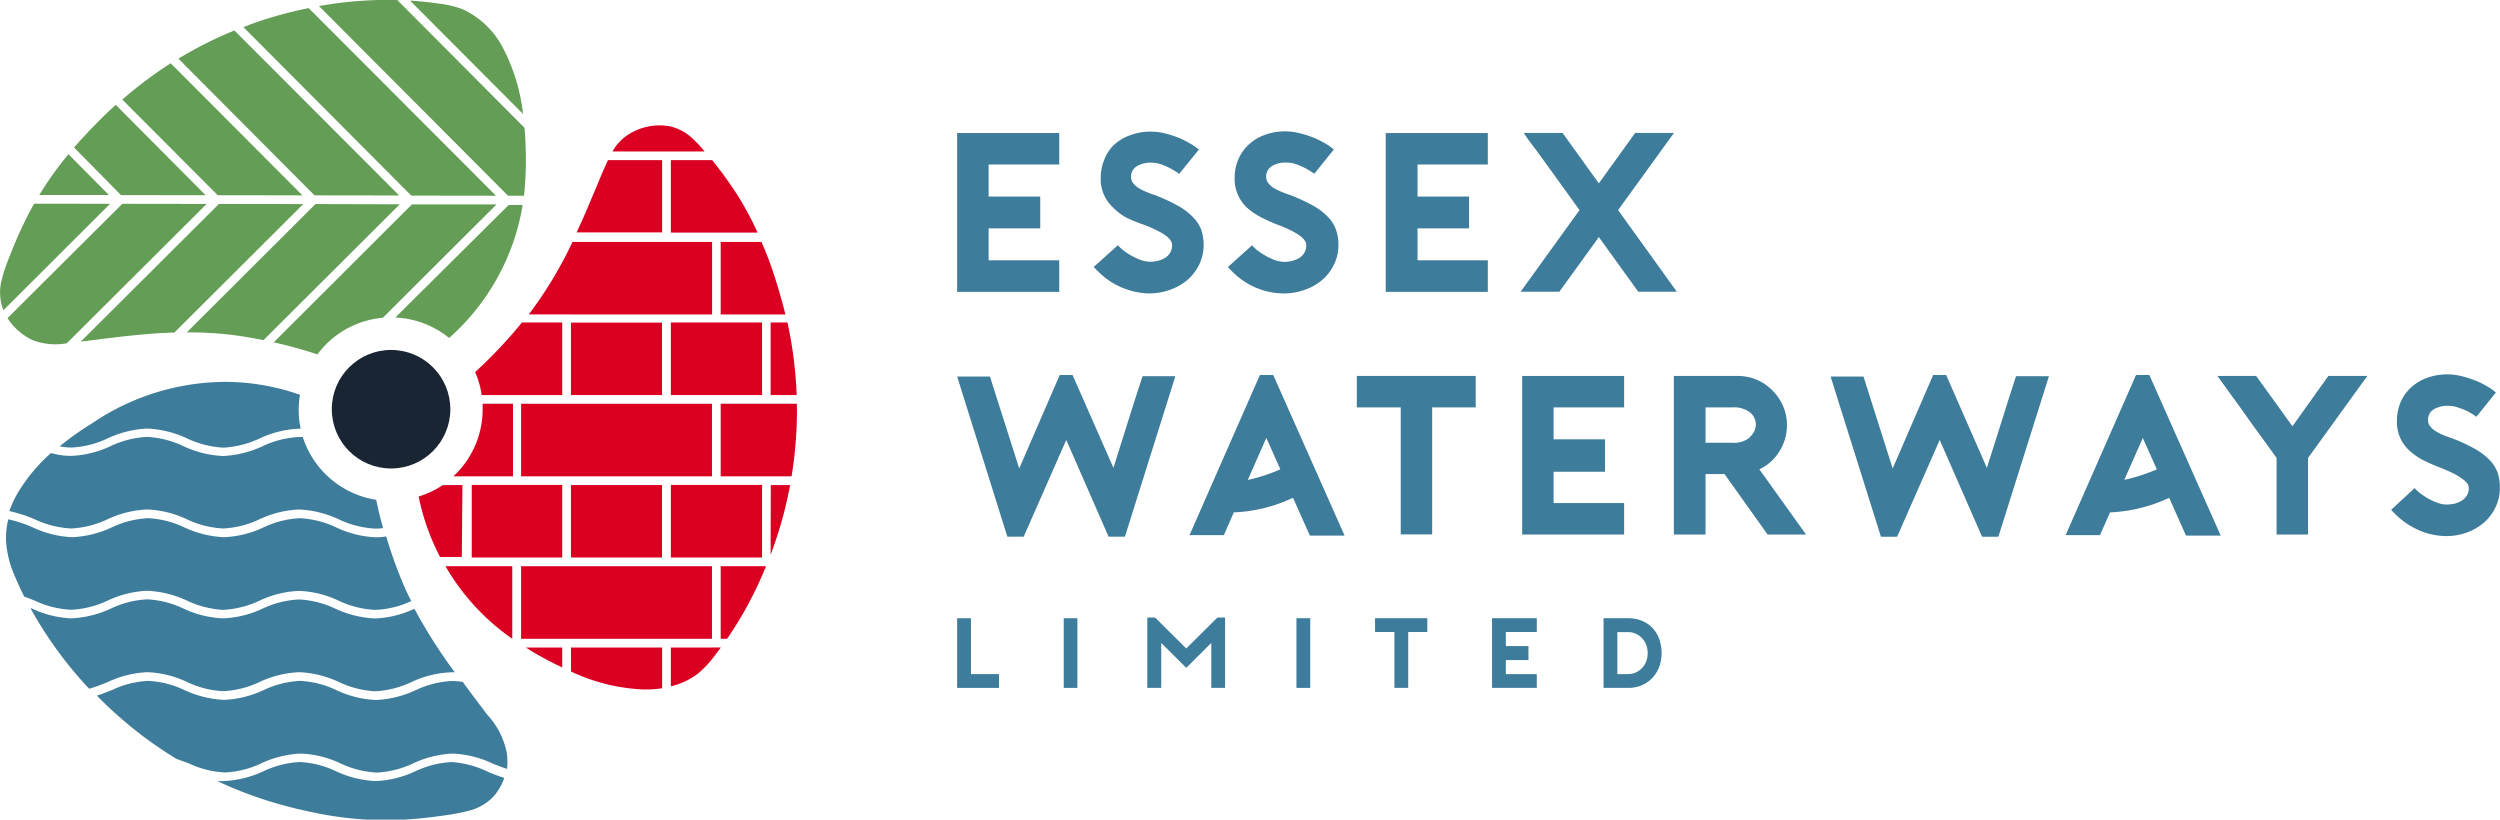
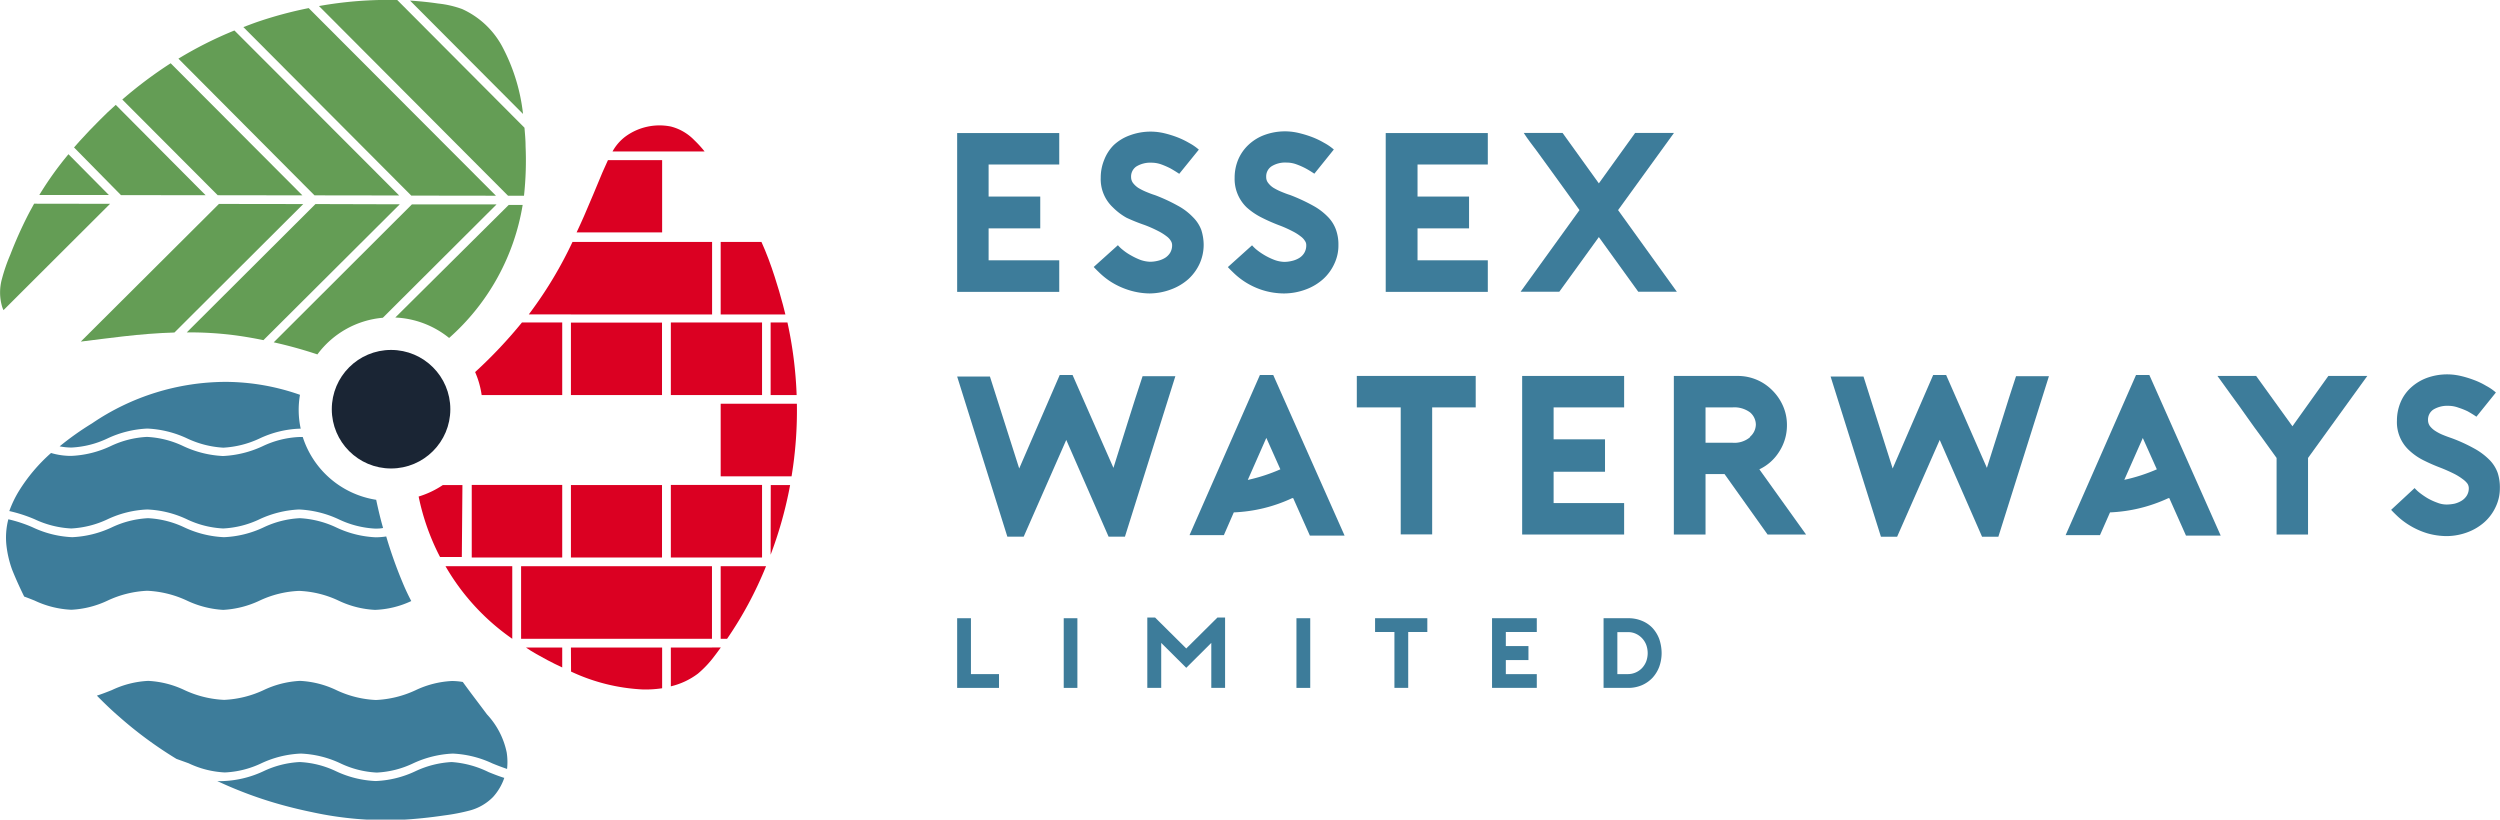
<svg xmlns="http://www.w3.org/2000/svg" viewBox="0 0 206.68 67.76">
  <defs>
    <style>.cls-1{fill:none;}.cls-2{fill:#db0022;}.cls-3{fill:#3d7c9a;}.cls-4{fill:#649d55;}.cls-5{fill:#1a2534;}</style>
  </defs>
  <g id="Layer_2" data-name="Layer 2">
    <g id="Layer_1-2" data-name="Layer 1">
      <g id="Group_2649" data-name="Group 2649">
        <g id="Group_7887" data-name="Group 7887">
          <g id="Group_2645" data-name="Group 2645">
            <g id="Group_2639" data-name="Group 2639">
              <path id="Path_2262" data-name="Path 2262" class="cls-1" d="M38.78,67a16.43,16.43,0,0,1-2.07.4c-1.22.18-2.45.31-3.68.37a29.14,29.14,0,0,1-7.33-.65c-.78-.16-1.57-.35-2.34-.56A33.86,33.86,0,0,1,9.77,59.25,32.78,32.78,0,0,1,1,47.09a8.57,8.57,0,0,1-.57-1.93,7,7,0,0,1,1.14-4.57,18,18,0,0,1,6-5.63,19.85,19.85,0,0,1,11.11-3.43c5.34,0,9.78,2.66,11.58,3.56a40.49,40.49,0,0,0,3,13.06,37.75,37.75,0,0,0,4.61,7.76c.78,1.06,1.59,2.1,2.38,3.15a6.63,6.63,0,0,1,1.63,3.15,4.79,4.79,0,0,1-1.17,3.64A4.22,4.22,0,0,1,38.78,67Z" />
              <path id="Path_2263" data-name="Path 2263" class="cls-1" d="M.15,23.05a17.49,17.49,0,0,1,.69-2c.45-1.14,1-2.27,1.52-3.36a29.09,29.09,0,0,1,4.22-6c.54-.6,1.1-1.18,1.67-1.75A33.76,33.76,0,0,1,21.34,1.79,32.72,32.72,0,0,1,36.26.29a8.26,8.26,0,0,1,2,.46A7.06,7.06,0,0,1,41.6,4a17.91,17.91,0,0,1,1.85,8A19.7,19.7,0,0,1,40.87,23.4C38.21,28,33.68,30.55,32,31.65a40.79,40.79,0,0,0-12.8-4,37.8,37.8,0,0,0-9,.12c-1.31.14-2.61.33-3.91.48a6.59,6.59,0,0,1-3.55-.16A4.84,4.84,0,0,1,.15,25.3,4.29,4.29,0,0,1,.15,23.05Z" />
              <path id="Path_2264" data-name="Path 2264" class="cls-1" d="M57.4,11.59a16.14,16.14,0,0,1,1.39,1.59c.77,1,1.49,2,2.16,3a29.13,29.13,0,0,1,3.1,6.67c.25.76.47,1.53.68,2.31a33.86,33.86,0,0,1,.5,15.41,32.78,32.78,0,0,1-6.16,13.66,8.3,8.3,0,0,1-1.38,1.46A7,7,0,0,1,53.16,57a17.89,17.89,0,0,1-7.89-2.4,19.73,19.73,0,0,1-8.52-7.91c-2.69-4.62-2.6-9.8-2.71-11.8a40.53,40.53,0,0,0,9.82-9.11,38.47,38.47,0,0,0,4.42-7.86c.52-1.21,1-2.43,1.53-3.64a6.66,6.66,0,0,1,1.92-3,4.78,4.78,0,0,1,3.74-.81A4.3,4.3,0,0,1,57.4,11.59Z" />
              <g id="Group_2636" data-name="Group 2636">
                <path id="Path_2265" data-name="Path 2265" class="cls-2" d="M63,32.66v-6H55.46v6H63Z" />
                <path id="Path_2266" data-name="Path 2266" class="cls-2" d="M59.58,46.09H63v-6H55.46v6h4.12Z" />
                <path id="Path_2267" data-name="Path 2267" class="cls-2" d="M55.46,12.52h2.79a9.37,9.37,0,0,0-.85-.93,4.11,4.11,0,0,0-1.94-1.13,4.77,4.77,0,0,0-3.73.81,3.85,3.85,0,0,0-1.09,1.25Z" />
-                 <path id="Path_2268" data-name="Path 2268" class="cls-2" d="M55.46,19.23h7.17A25.87,25.87,0,0,0,61,16.18a33.67,33.67,0,0,0-2.12-2.94H55.46Z" />
                <path id="Path_2269" data-name="Path 2269" class="cls-2" d="M54.74,13.24H50.26c-.16.34-.3.68-.45,1-.51,1.21-1,2.43-1.53,3.63-.2.45-.4.9-.61,1.34h7.07Z" />
                <path id="Path_2270" data-name="Path 2270" class="cls-2" d="M63.71,32.66h2.15a33.62,33.62,0,0,0-.76-6H63.71Z" />
                <path id="Path_2271" data-name="Path 2271" class="cls-2" d="M59.58,26h5.35c-.06-.27-.13-.53-.2-.79-.21-.78-.43-1.55-.68-2.31-.32-1-.69-2-1.1-2.9H59.58Z" />
                <path id="Path_2272" data-name="Path 2272" class="cls-2" d="M47.2,26H58.87V20H47.33a33.72,33.72,0,0,1-3.47,5.8l-.14.19H47.2Z" />
                <rect id="Rectangle_821" data-name="Rectangle 821" class="cls-2" x="47.2" y="40.1" width="7.53" height="5.99" />
-                 <path id="Path_2273" data-name="Path 2273" class="cls-2" d="M55.46,39.38h3.4v-6H43.08v6Z" />
                <rect id="Rectangle_822" data-name="Rectangle 822" class="cls-2" x="47.2" y="26.67" width="7.53" height="5.99" />
                <path id="Path_2274" data-name="Path 2274" class="cls-2" d="M47.21,55.52A15.69,15.69,0,0,0,53.16,57a9.38,9.38,0,0,0,1.58-.1V53.53H47.2Z" />
                <path id="Path_2275" data-name="Path 2275" class="cls-2" d="M59.58,46.81v6h.53a31.23,31.23,0,0,0,3.22-6Z" />
                <path id="Path_2276" data-name="Path 2276" class="cls-2" d="M58.86,53.53h-3.4v3.21a6,6,0,0,0,2.24-1.05,8.62,8.62,0,0,0,1.37-1.46c.18-.23.35-.47.52-.7Z" />
                <path id="Path_2277" data-name="Path 2277" class="cls-2" d="M58.86,46.81H43.08v6H58.86Z" />
                <path id="Path_2278" data-name="Path 2278" class="cls-2" d="M63.71,33.38H59.58v6h5.86a33.47,33.47,0,0,0,.44-6Z" />
                <path id="Path_2279" data-name="Path 2279" class="cls-2" d="M63.71,45.86a33.63,33.63,0,0,0,1.52-5.29l.09-.47h-1.6Z" />
                <path id="Path_2280" data-name="Path 2280" class="cls-2" d="M45.27,54.58c.4.21.8.41,1.21.6V53.53h-3C44,53.9,44.64,54.24,45.27,54.58Z" />
                <path id="Path_2281" data-name="Path 2281" class="cls-2" d="M39.82,32.66h6.66v-6H43.15a38.46,38.46,0,0,1-3.87,4.1A7.3,7.3,0,0,1,39.82,32.66Z" />
-                 <path id="Path_2282" data-name="Path 2282" class="cls-2" d="M39,39.38h3.41v-6H39.9c0,.15,0,.3,0,.45a7.55,7.55,0,0,1-2.42,5.55Z" />
                <path id="Path_2283" data-name="Path 2283" class="cls-2" d="M38.23,40.1H36.61a7.5,7.5,0,0,1-2,.95,19.13,19.13,0,0,0,1.77,5h1.8Z" />
                <path id="Path_2284" data-name="Path 2284" class="cls-2" d="M38.23,46.81h-1.4a18.64,18.64,0,0,0,5.52,6h0v-6Z" />
                <path id="Path_2285" data-name="Path 2285" class="cls-2" d="M46.48,46.09v-6H39v6Z" />
              </g>
              <g id="Group_2637" data-name="Group 2637">
                <path id="Path_2286" data-name="Path 2286" class="cls-3" d="M5.9,50.41h0a7.91,7.91,0,0,0,3-.76,8.61,8.61,0,0,1,3.27-.81h0a8.66,8.66,0,0,1,3.28.81,8.07,8.07,0,0,0,3,.77h0a8.05,8.05,0,0,0,3-.76,8.47,8.47,0,0,1,3.28-.81h0a8.43,8.43,0,0,1,3.27.81,7.91,7.91,0,0,0,3,.76h0A7.67,7.67,0,0,0,34,49.69c-.26-.5-.5-1-.72-1.54a36.49,36.49,0,0,1-1.35-3.8,6.11,6.11,0,0,1-.86.07h0a8.49,8.49,0,0,1-3.28-.82,8.05,8.05,0,0,0-3-.76h0a7.87,7.87,0,0,0-3,.76,8.47,8.47,0,0,1-3.28.81h0a8.61,8.61,0,0,1-3.27-.81,7.92,7.92,0,0,0-3-.76h0a7.91,7.91,0,0,0-3,.76,8.61,8.61,0,0,1-3.27.81h0a8.49,8.49,0,0,1-3.28-.82,11.29,11.29,0,0,0-2-.66,6,6,0,0,0-.15,2.23A8.75,8.75,0,0,0,1,47.09c.3.75.64,1.5,1,2.23.29.1.58.22.86.33A7.92,7.92,0,0,0,5.9,50.41Z" />
                <path id="Path_2287" data-name="Path 2287" class="cls-3" d="M5.89,43.69h0a8,8,0,0,0,3-.76,8.52,8.52,0,0,1,3.28-.81h0a8.47,8.47,0,0,1,3.28.81,7.87,7.87,0,0,0,3,.76h0a7.87,7.87,0,0,0,3-.76,8.65,8.65,0,0,1,3.27-.81h0a8.66,8.66,0,0,1,3.28.81,7.93,7.93,0,0,0,3,.77h0c.23,0,.45,0,.67-.05-.23-.8-.41-1.58-.57-2.33a7.6,7.6,0,0,1-6.07-5.19h-.32a7.82,7.82,0,0,0-3,.76,8.7,8.7,0,0,1-3.28.81h0a8.67,8.67,0,0,1-3.28-.82,7.87,7.87,0,0,0-3-.76h0a7.87,7.87,0,0,0-3,.76,8.47,8.47,0,0,1-3.27.81h0a5.85,5.85,0,0,1-1.66-.24,14.08,14.08,0,0,0-2.66,3.15,8.94,8.94,0,0,0-.79,1.65,12,12,0,0,1,2.1.68A8,8,0,0,0,5.89,43.69Z" />
                <path id="Path_2288" data-name="Path 2288" class="cls-3" d="M5.9,37a7.82,7.82,0,0,0,3-.76,8.66,8.66,0,0,1,3.28-.81h0a8.66,8.66,0,0,1,3.28.81,8.07,8.07,0,0,0,3,.77h0a8.05,8.05,0,0,0,3-.76,8.47,8.47,0,0,1,3.27-.81h.13a7.33,7.33,0,0,1-.06-2.8,18.7,18.7,0,0,0-6.11-1.07A19.72,19.72,0,0,0,7.61,35a24,24,0,0,0-2.68,1.9,5.23,5.23,0,0,0,1,.1Z" />
-                 <path id="Path_2289" data-name="Path 2289" class="cls-3" d="M12.18,55.57h0a8.47,8.47,0,0,1,3.28.81,7.82,7.82,0,0,0,3,.76h0a7.91,7.91,0,0,0,3-.76,8.65,8.65,0,0,1,3.27-.81h0a8.66,8.66,0,0,1,3.28.81,8.12,8.12,0,0,0,3,.77h0a8,8,0,0,0,3-.76,8.47,8.47,0,0,1,3.28-.81h.31a42.34,42.34,0,0,1-3.34-5.25,8.55,8.55,0,0,1-3.26.8h0a8.7,8.7,0,0,1-3.28-.81,7.82,7.82,0,0,0-3-.76h0a7.9,7.9,0,0,0-3,.75,8.43,8.43,0,0,1-3.27.81h0a8.47,8.47,0,0,1-3.28-.81,7.87,7.87,0,0,0-3-.76h0a7.87,7.87,0,0,0-3,.76,8.66,8.66,0,0,1-3.28.81h0a8.44,8.44,0,0,1-3.27-.82l-.09,0a32.94,32.94,0,0,0,4.84,6.64,14,14,0,0,0,1.53-.55A8.64,8.64,0,0,1,12.18,55.57Z" />
                <path id="Path_2290" data-name="Path 2290" class="cls-3" d="M41.89,62.21a6.54,6.54,0,0,0-1.63-3.15c-.67-.9-1.35-1.78-2-2.68a5.47,5.47,0,0,0-.9-.08h0a7.87,7.87,0,0,0-3,.76,8.66,8.66,0,0,1-3.28.81h0a8.53,8.53,0,0,1-3.28-.82,7.82,7.82,0,0,0-3-.76h0a7.91,7.91,0,0,0-3,.76,8.61,8.61,0,0,1-3.27.81h0a8.66,8.66,0,0,1-3.28-.81,7.87,7.87,0,0,0-3-.76h0a7.87,7.87,0,0,0-3,.76c-.4.16-.81.32-1.24.46.59.6,1.2,1.19,1.84,1.74a33.06,33.06,0,0,0,4.74,3.49l1,.36a7.82,7.82,0,0,0,3,.76h0a7.81,7.81,0,0,0,3-.75,8.52,8.52,0,0,1,3.28-.81h0a8.47,8.47,0,0,1,3.28.81,7.87,7.87,0,0,0,3,.76h0a7.87,7.87,0,0,0,3-.76,8.66,8.66,0,0,1,3.28-.81h0a8.61,8.61,0,0,1,3.27.81c.41.17.81.32,1.22.46A5.18,5.18,0,0,0,41.89,62.21Z" />
                <path id="Path_2291" data-name="Path 2291" class="cls-3" d="M37.34,63h0a8,8,0,0,0-3,.76,8.47,8.47,0,0,1-3.28.81h0a8.52,8.52,0,0,1-3.28-.81,7.82,7.82,0,0,0-3-.76h0a7.91,7.91,0,0,0-3,.76,8.61,8.61,0,0,1-3.27.81h0a4.93,4.93,0,0,1-.55,0,33.64,33.64,0,0,0,5.44,2c.77.21,1.56.4,2.34.56a28.68,28.68,0,0,0,7.33.65c1.23-.06,2.46-.19,3.68-.37a16.43,16.43,0,0,0,2.07-.4,4.22,4.22,0,0,0,1.94-1.12,4.52,4.52,0,0,0,.93-1.58c-.45-.14-.88-.31-1.3-.48A8.17,8.17,0,0,0,37.34,63Z" />
              </g>
              <g id="Group_2638" data-name="Group 2638">
                <path id="Path_2292" data-name="Path 2292" class="cls-4" d="M25,16.15,14.11,5.23a35.1,35.1,0,0,0-4,3L18,16.14Z" />
                <path id="Path_2293" data-name="Path 2293" class="cls-4" d="M17,16.14,9.57,8.67c-.45.4-.9.82-1.32,1.25-.57.57-1.13,1.15-1.67,1.75l-.46.52L10,16.13Z" />
                <path id="Path_2294" data-name="Path 2294" class="cls-4" d="M2.82,16.84c-.15.28-.31.56-.46.85A33.94,33.94,0,0,0,.85,21.06a14.32,14.32,0,0,0-.69,2,4.16,4.16,0,0,0,0,2.24,2,2,0,0,0,.13.34l8.81-8.79Z" />
                <path id="Path_2295" data-name="Path 2295" class="cls-4" d="M5.66,12.75a27.54,27.54,0,0,0-2.41,3.37H9Z" />
                <path id="Path_2296" data-name="Path 2296" class="cls-4" d="M33,16.16,19.38,2.52a32.35,32.35,0,0,0-4.63,2.33L26,16.15Z" />
                <path id="Path_2297" data-name="Path 2297" class="cls-4" d="M41,16.18,25.52.67a33.45,33.45,0,0,0-4.18,1.12c-.41.14-.82.3-1.22.45L34,16.17Z" />
                <path id="Path_2298" data-name="Path 2298" class="cls-4" d="M41.6,4A7.06,7.06,0,0,0,38.21.75a8.26,8.26,0,0,0-2-.46C35.48.18,34.69.1,33.9.05l9.34,9.37A15.47,15.47,0,0,0,41.6,4Z" />
                <path id="Path_2299" data-name="Path 2299" class="cls-4" d="M32.68,26.25a7.6,7.6,0,0,1,4.45,1.69,18.72,18.72,0,0,0,6.08-11H42.06Z" />
                <path id="Path_2300" data-name="Path 2300" class="cls-4" d="M31.65,26.27l9.4-9.37h-7L22.63,28.3a36.58,36.58,0,0,1,3.61,1A7.54,7.54,0,0,1,31.65,26.27Z" />
                <path id="Path_2301" data-name="Path 2301" class="cls-4" d="M43.45,12.06c0-.5-.05-1-.09-1.5L32.84,0a32.59,32.59,0,0,0-6.47.5L42,16.18h1.32A27,27,0,0,0,43.45,12.06Z" />
                <path id="Path_2302" data-name="Path 2302" class="cls-4" d="M26.08,16.87,15.44,27.48a29.52,29.52,0,0,1,3.76.21c.88.11,1.74.26,2.58.43L33.05,16.89Z" />
-                 <path id="Path_2303" data-name="Path 2303" class="cls-4" d="M10.11,16.85.62,26.3a5,5,0,0,0,2.1,1.83,5.34,5.34,0,0,0,2.8.25L17.08,16.86Z" />
                <path id="Path_2304" data-name="Path 2304" class="cls-4" d="M18.1,16.86,6.68,28.24c1.17-.14,2.33-.3,3.5-.43,1.41-.16,2.82-.28,4.24-.32L25.07,16.87Z" />
              </g>
              <circle id="Ellipse_128" data-name="Ellipse 128" class="cls-5" cx="32.33" cy="33.83" r="4.9" />
            </g>
          </g>
          <g id="Group_2646" data-name="Group 2646">
            <path id="Path_2314" data-name="Path 2314" class="cls-3" d="M82.59,56.87H79.13V51.11h1.14v4.62h2.32Z" />
            <path id="Path_2315" data-name="Path 2315" class="cls-3" d="M87.94,56.87V51.11h1.13v5.76Z" />
            <path id="Path_2316" data-name="Path 2316" class="cls-3" d="M101.28,51.05v5.82h-1.14V53.15l-2.07,2.06L96,53.15v3.72H94.85V51.05h.64l2.58,2.56,2.58-2.56Z" />
            <path id="Path_2317" data-name="Path 2317" class="cls-3" d="M107.18,56.87V51.11h1.14v5.76Z" />
            <path id="Path_2318" data-name="Path 2318" class="cls-3" d="M118,52.25h-1.58v4.62h-1.14V52.25h-1.6V51.11H118Z" />
            <path id="Path_2319" data-name="Path 2319" class="cls-3" d="M124.49,52.25v1.16h1.87v1.16h-1.87v1.16h2.56v1.14h-3.7V51.11h3.7v1.14Z" />
            <path id="Path_2320" data-name="Path 2320" class="cls-3" d="M132.57,56.87V51.11h2a2.88,2.88,0,0,1,1.16.21,2.48,2.48,0,0,1,.88.59,2.83,2.83,0,0,1,.56.91,3.66,3.66,0,0,1,.2,1.18,3.36,3.36,0,0,1-.2,1.13,2.83,2.83,0,0,1-.56.91,2.68,2.68,0,0,1-.88.61,2.88,2.88,0,0,1-1.16.22Zm1.14-1.14h.86a1.62,1.62,0,0,0,1.18-.5,1.71,1.71,0,0,0,.35-.56,2,2,0,0,0,0-1.35,1.66,1.66,0,0,0-.87-.93,1.5,1.5,0,0,0-.66-.13h-.86Z" />
          </g>
          <g id="Group_2647" data-name="Group 2647">
            <path id="Path_2321" data-name="Path 2321" class="cls-3" d="M93.25,34.86c-.4,1.3-.81,2.58-1.2,3.82L88.67,31H87.61l-3.35,7.73-2.42-7.6H79.13l4.15,13.24h1.35l3.52-8,3.5,8H93l4.17-13.27H94.46C94.06,32.29,93.66,33.56,93.25,34.86Z" />
            <path id="Path_2322" data-name="Path 2322" class="cls-3" d="M112.17,33.68h3.63v10.5h2.6V33.68H122v-2.6h-9.83Z" />
            <path id="Path_2323" data-name="Path 2323" class="cls-3" d="M125.84,44.19h8.43v-2.6h-5.83V39h4.25V36.32h-4.25V33.68h5.83v-2.6h-8.43Z" />
            <path id="Path_2324" data-name="Path 2324" class="cls-3" d="M147.09,37.34a4,4,0,0,0,.64-2.22,3.88,3.88,0,0,0-.33-1.57,4.18,4.18,0,0,0-.88-1.28,4,4,0,0,0-2.84-1.19h-5.3V44.19H141v-5h1.57l3.56,5h3.18l-3.86-5.39A3.88,3.88,0,0,0,147.09,37.34Zm-2.43-1.18a2,2,0,0,1-1.46.44H141V33.68h2.23a2.18,2.18,0,0,1,1.46.42,1.35,1.35,0,0,1,.47,1,1.37,1.37,0,0,1-.47,1Z" />
            <path id="Path_2325" data-name="Path 2325" class="cls-3" d="M165.47,34.86c-.41,1.3-.81,2.58-1.21,3.82L160.89,31h-1.07l-3.35,7.73-2.41-7.6h-2.72l4.16,13.24h1.34l3.52-8,3.5,8h1.35l4.18-13.27h-2.72C166.28,32.29,165.87,33.56,165.47,34.86Z" />
            <path id="Path_2326" data-name="Path 2326" class="cls-3" d="M189.52,35.24l-3-4.16h-3.2l1.19,1.65c.42.57.84,1.15,1.25,1.74s.84,1.17,1.26,1.74.81,1.12,1.19,1.65v6.33h2.6V37.86l4.9-6.78h-3.22Z" />
            <path id="Path_2327" data-name="Path 2327" class="cls-3" d="M206.49,39.1a2.92,2.92,0,0,0-.66-1.06,5.41,5.41,0,0,0-1.24-.94,13.44,13.44,0,0,0-1.89-.87c-.26-.09-.51-.18-.75-.28a3.78,3.78,0,0,1-.63-.33,1.77,1.77,0,0,1-.43-.39.84.84,0,0,1-.16-.48,1,1,0,0,1,.44-.89,2.21,2.21,0,0,1,1.23-.31,2.4,2.4,0,0,1,.84.15A6,6,0,0,1,204,34c.25.14.5.29.73.45l1.61-2a4.05,4.05,0,0,0-.8-.55,6,6,0,0,0-1-.48,8.38,8.38,0,0,0-1.11-.34,4.92,4.92,0,0,0-2.79.16,4,4,0,0,0-1.33.81,3.41,3.41,0,0,0-.85,1.21,3.91,3.91,0,0,0-.3,1.51,3.16,3.16,0,0,0,1,2.45,5,5,0,0,0,1.17.82,14.66,14.66,0,0,0,1.46.64c.38.15.76.32,1.12.5a4.58,4.58,0,0,1,.7.44A1.67,1.67,0,0,1,204,40a.75.75,0,0,1,.1.33,1.15,1.15,0,0,1-.17.65,1.33,1.33,0,0,1-.43.42,2.09,2.09,0,0,1-.58.24,3.39,3.39,0,0,1-.64.07,2.08,2.08,0,0,1-.78-.15,5.15,5.15,0,0,1-.79-.36,6.37,6.37,0,0,1-.66-.45,3.28,3.28,0,0,1-.43-.4l-1.94,1.8q.15.17.54.54a6,6,0,0,0,.9.69h0a6.36,6.36,0,0,0,1.52.7,5.85,5.85,0,0,0,1.66.24A5,5,0,0,0,204,44a4.43,4.43,0,0,0,1.4-.84,3.86,3.86,0,0,0,.93-1.27,3.58,3.58,0,0,0,.34-1.55A3.85,3.85,0,0,0,206.49,39.1Z" />
            <path id="Path_2328" data-name="Path 2328" class="cls-3" d="M176.59,31l-5.82,13.24h2.84l.83-1.88h0a12.66,12.66,0,0,0,4.83-1.18l.07,0,1.38,3.1h2.87L177.69,31Zm1.72,7.8h0a14.31,14.31,0,0,1-2.69.87l1.53-3.46,1.16,2.59Z" />
            <path id="Path_2329" data-name="Path 2329" class="cls-3" d="M104.16,31,98.34,44.24h2.84l.82-1.88h0a12.57,12.57,0,0,0,4.83-1.18l.08,0,1.38,3.1h2.87L105.26,31Zm-1,8.67,1.53-3.47,1.16,2.6A14.31,14.31,0,0,1,103.19,39.67Z" />
          </g>
          <g id="Group_2648" data-name="Group 2648">
            <path id="Path_2330" data-name="Path 2330" class="cls-3" d="M81.73,13.6v2.65H86v2.63H81.73v2.64h5.84v2.61H79.13V11h8.44V13.6Z" />
            <path id="Path_2331" data-name="Path 2331" class="cls-3" d="M95.05,24.26A5.93,5.93,0,0,1,93.38,24a6.3,6.3,0,0,1-1.52-.69h0a6,6,0,0,1-.9-.7q-.39-.37-.54-.54l2-1.8a2.65,2.65,0,0,0,.42.4,4.36,4.36,0,0,0,.67.45,5.56,5.56,0,0,0,.78.37,2.69,2.69,0,0,0,.79.15,2.74,2.74,0,0,0,.64-.08,2.07,2.07,0,0,0,.58-.23,1.33,1.33,0,0,0,.43-.42,1.19,1.19,0,0,0,.17-.66.64.64,0,0,0-.1-.33,1.27,1.27,0,0,0-.35-.38,4.31,4.31,0,0,0-.7-.44,10.24,10.24,0,0,0-1.13-.5A14.72,14.72,0,0,1,93.13,18,5.09,5.09,0,0,1,92,17.14a3.19,3.19,0,0,1-1-2.45,3.88,3.88,0,0,1,.3-1.51A3.51,3.51,0,0,1,92.07,12a3.87,3.87,0,0,1,1.33-.81A4.92,4.92,0,0,1,96.19,11a8.52,8.52,0,0,1,1.12.34,6.76,6.76,0,0,1,1,.48,4.37,4.37,0,0,1,.8.55l-1.62,2c-.24-.16-.48-.31-.73-.45a6.73,6.73,0,0,0-.73-.32,2.45,2.45,0,0,0-.85-.15,2.21,2.21,0,0,0-1.23.31,1,1,0,0,0-.44.89.81.81,0,0,0,.16.48,1.81,1.81,0,0,0,.43.4,4.65,4.65,0,0,0,.63.32c.24.1.49.2.75.28a14.25,14.25,0,0,1,1.9.88,5,5,0,0,1,1.24.94A2.94,2.94,0,0,1,99.31,19a4.13,4.13,0,0,1,.2,1.25,3.81,3.81,0,0,1-.34,1.56,4,4,0,0,1-.93,1.27,4.48,4.48,0,0,1-1.41.84A5.13,5.13,0,0,1,95.05,24.26Z" />
            <path id="Path_2332" data-name="Path 2332" class="cls-3" d="M106.13,24.26a6,6,0,0,1-1.67-.25,6.06,6.06,0,0,1-1.51-.69h0a6,6,0,0,1-.9-.7q-.39-.37-.54-.54l2-1.8a3.16,3.16,0,0,0,.42.4,5.48,5.48,0,0,0,1.46.82,2.57,2.57,0,0,0,.78.15,2.74,2.74,0,0,0,.64-.08,2,2,0,0,0,.58-.23,1.24,1.24,0,0,0,.43-.42,1.19,1.19,0,0,0,.17-.66.56.56,0,0,0-.1-.33,1.27,1.27,0,0,0-.35-.38,3.92,3.92,0,0,0-.7-.44,9.47,9.47,0,0,0-1.13-.5,14.72,14.72,0,0,1-1.46-.65,5.62,5.62,0,0,1-1.18-.81,3.26,3.26,0,0,1-1-2.46,3.88,3.88,0,0,1,.3-1.51,3.61,3.61,0,0,1,.86-1.22,3.87,3.87,0,0,1,1.33-.81,4.91,4.91,0,0,1,2.79-.16,9,9,0,0,1,1.12.34,6.76,6.76,0,0,1,1,.48,4.37,4.37,0,0,1,.8.55l-1.61,2c-.24-.16-.48-.31-.74-.45a6,6,0,0,0-.73-.32,2.4,2.4,0,0,0-.84-.15,2.13,2.13,0,0,0-1.23.31,1,1,0,0,0-.44.89.75.75,0,0,0,.16.48,1.64,1.64,0,0,0,.43.4,4.65,4.65,0,0,0,.63.32c.24.1.49.2.75.28a14.86,14.86,0,0,1,1.9.88,5.14,5.14,0,0,1,1.24.94,2.92,2.92,0,0,1,.66,1.06,3.6,3.6,0,0,1,.2,1.25,3.51,3.51,0,0,1-.34,1.56,3.86,3.86,0,0,1-.93,1.27,4.43,4.43,0,0,1-1.4.84A5.19,5.19,0,0,1,106.13,24.26Z" />
            <path id="Path_2333" data-name="Path 2333" class="cls-3" d="M117.19,13.6v2.65h4.26v2.63h-4.26v2.64H123v2.61h-8.44V11H123V13.6Z" />
            <path id="Path_2334" data-name="Path 2334" class="cls-3" d="M133.77,17.37l4.86,6.75h-3.19l-3.26-4.52-1.64,2.27c-.56.78-1.1,1.53-1.63,2.25h-3.2l4.87-6.75-1.12-1.56-1.2-1.66-1.19-1.64c-.4-.54-.77-1-1.1-1.52h3.21l3,4.17,3-4.17h3.21Z" />
          </g>
        </g>
      </g>
    </g>
  </g>
</svg>